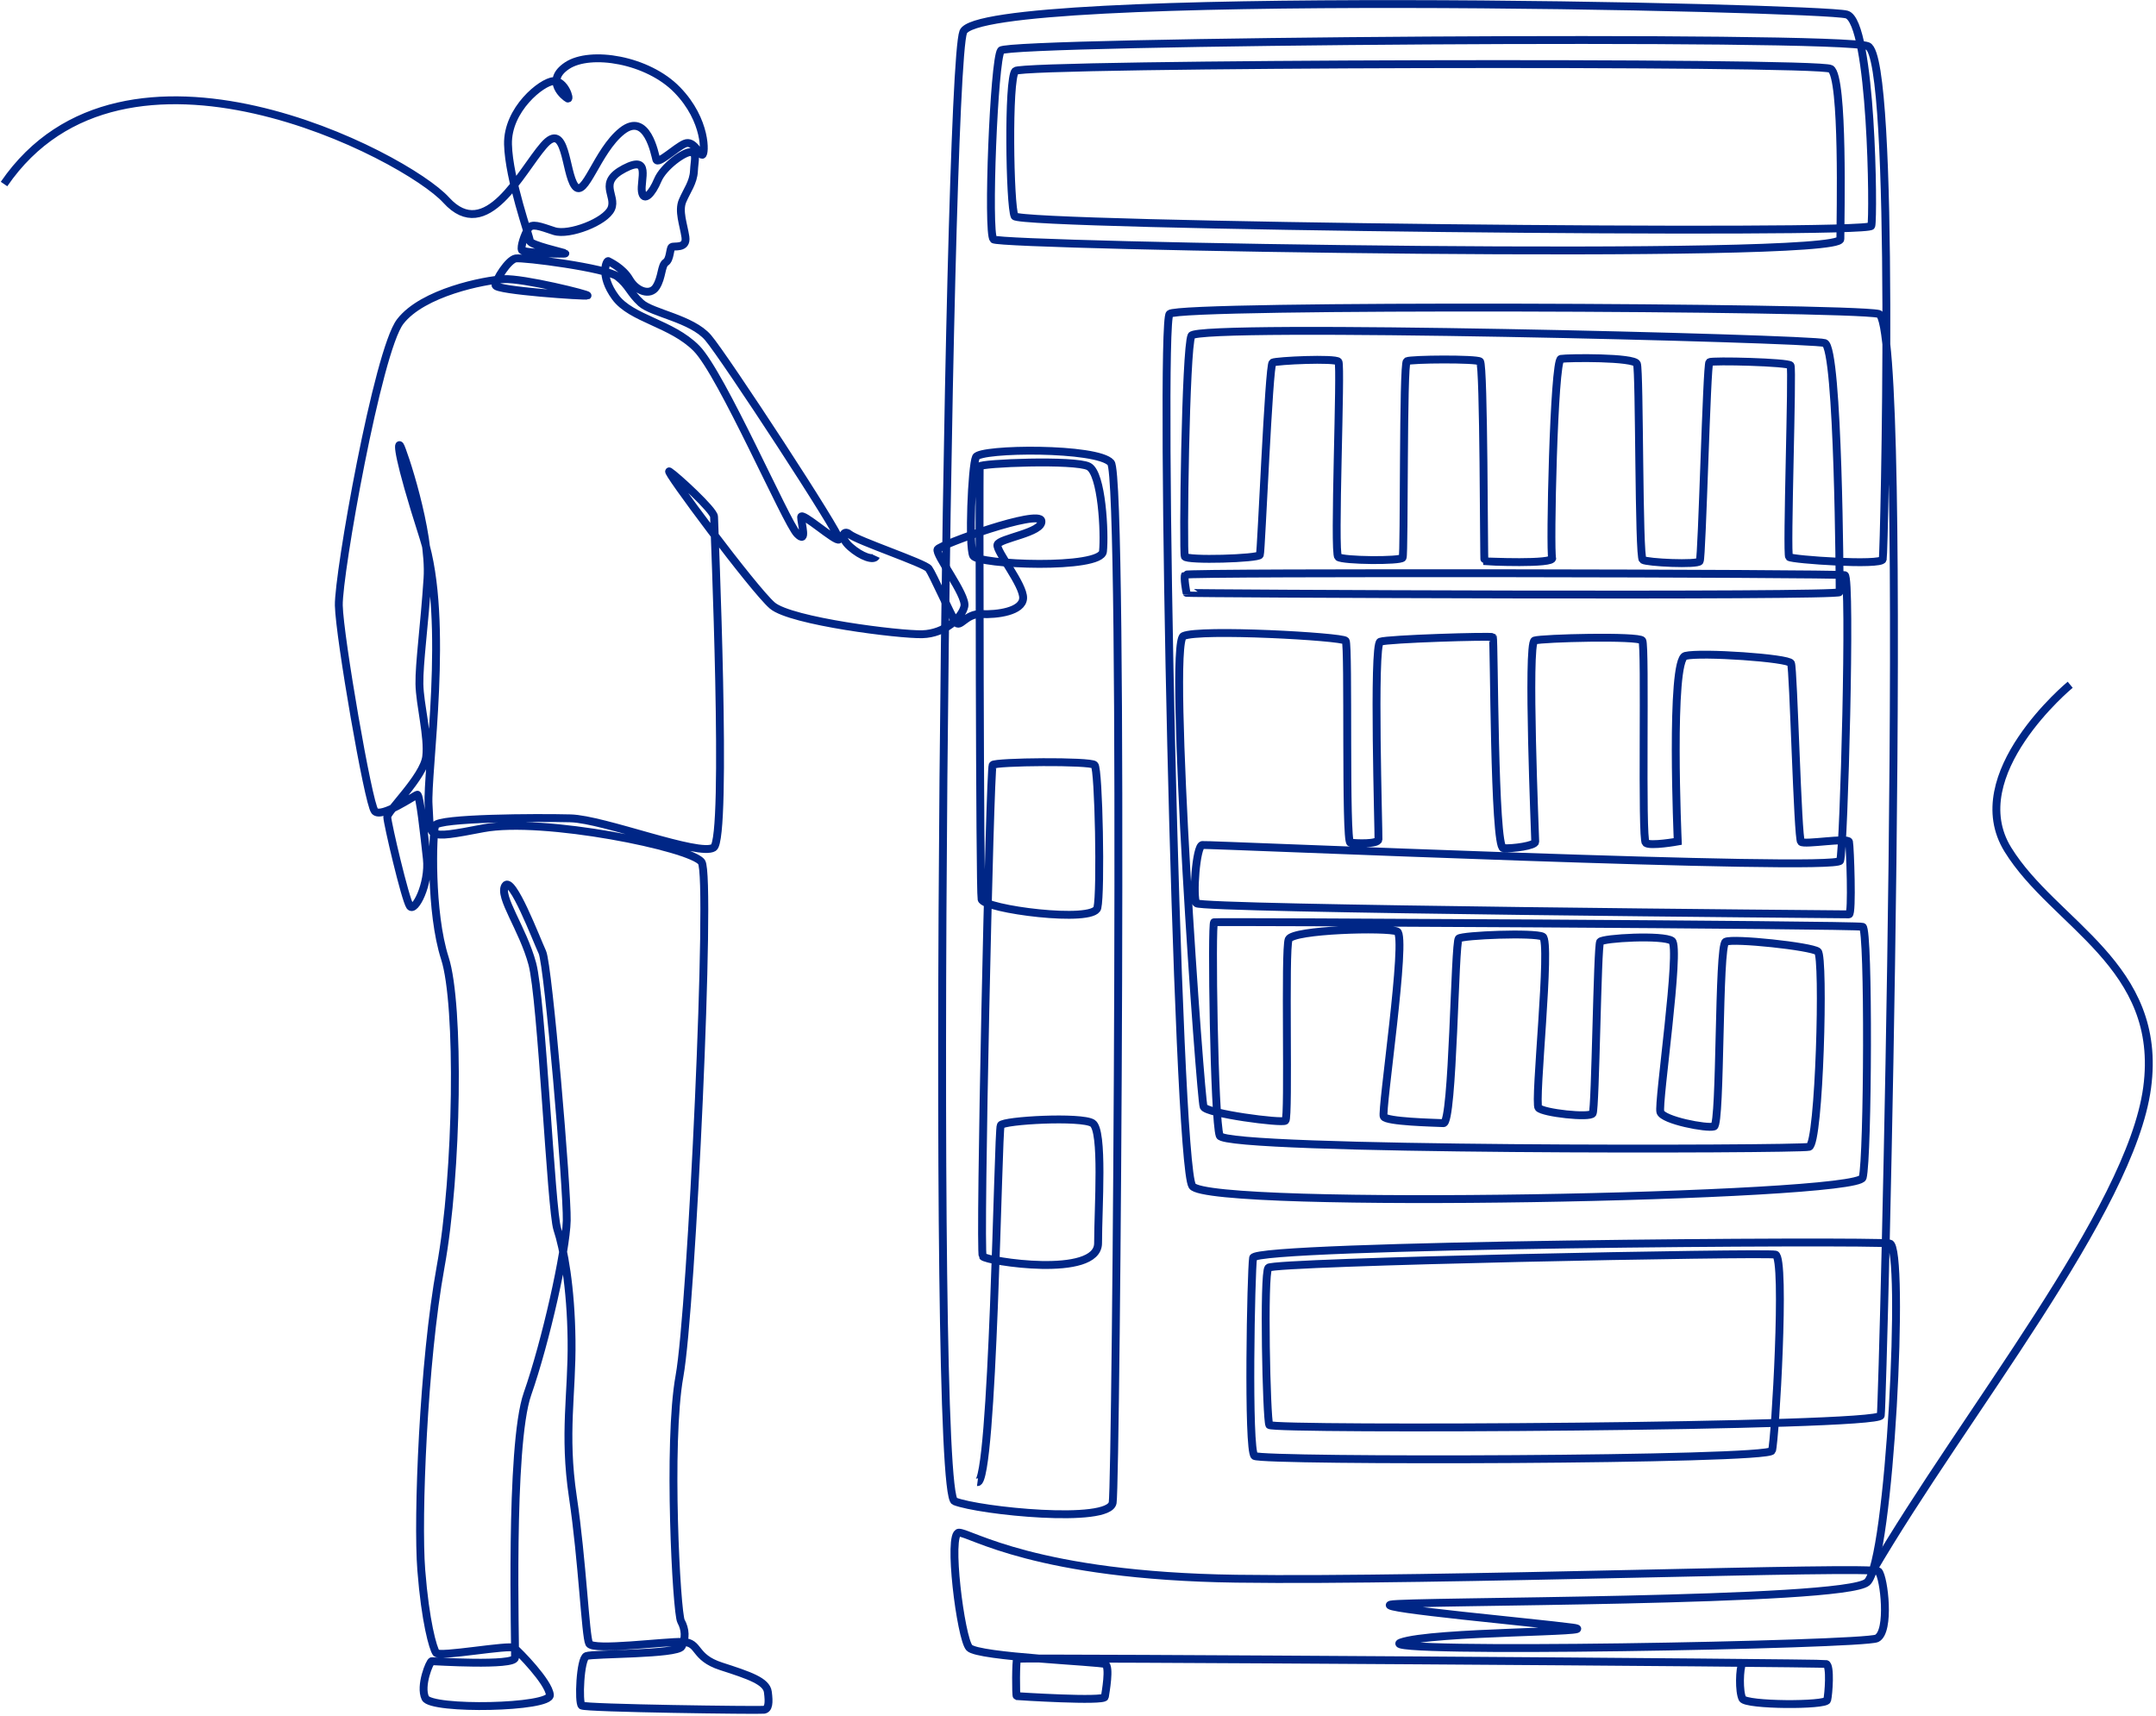
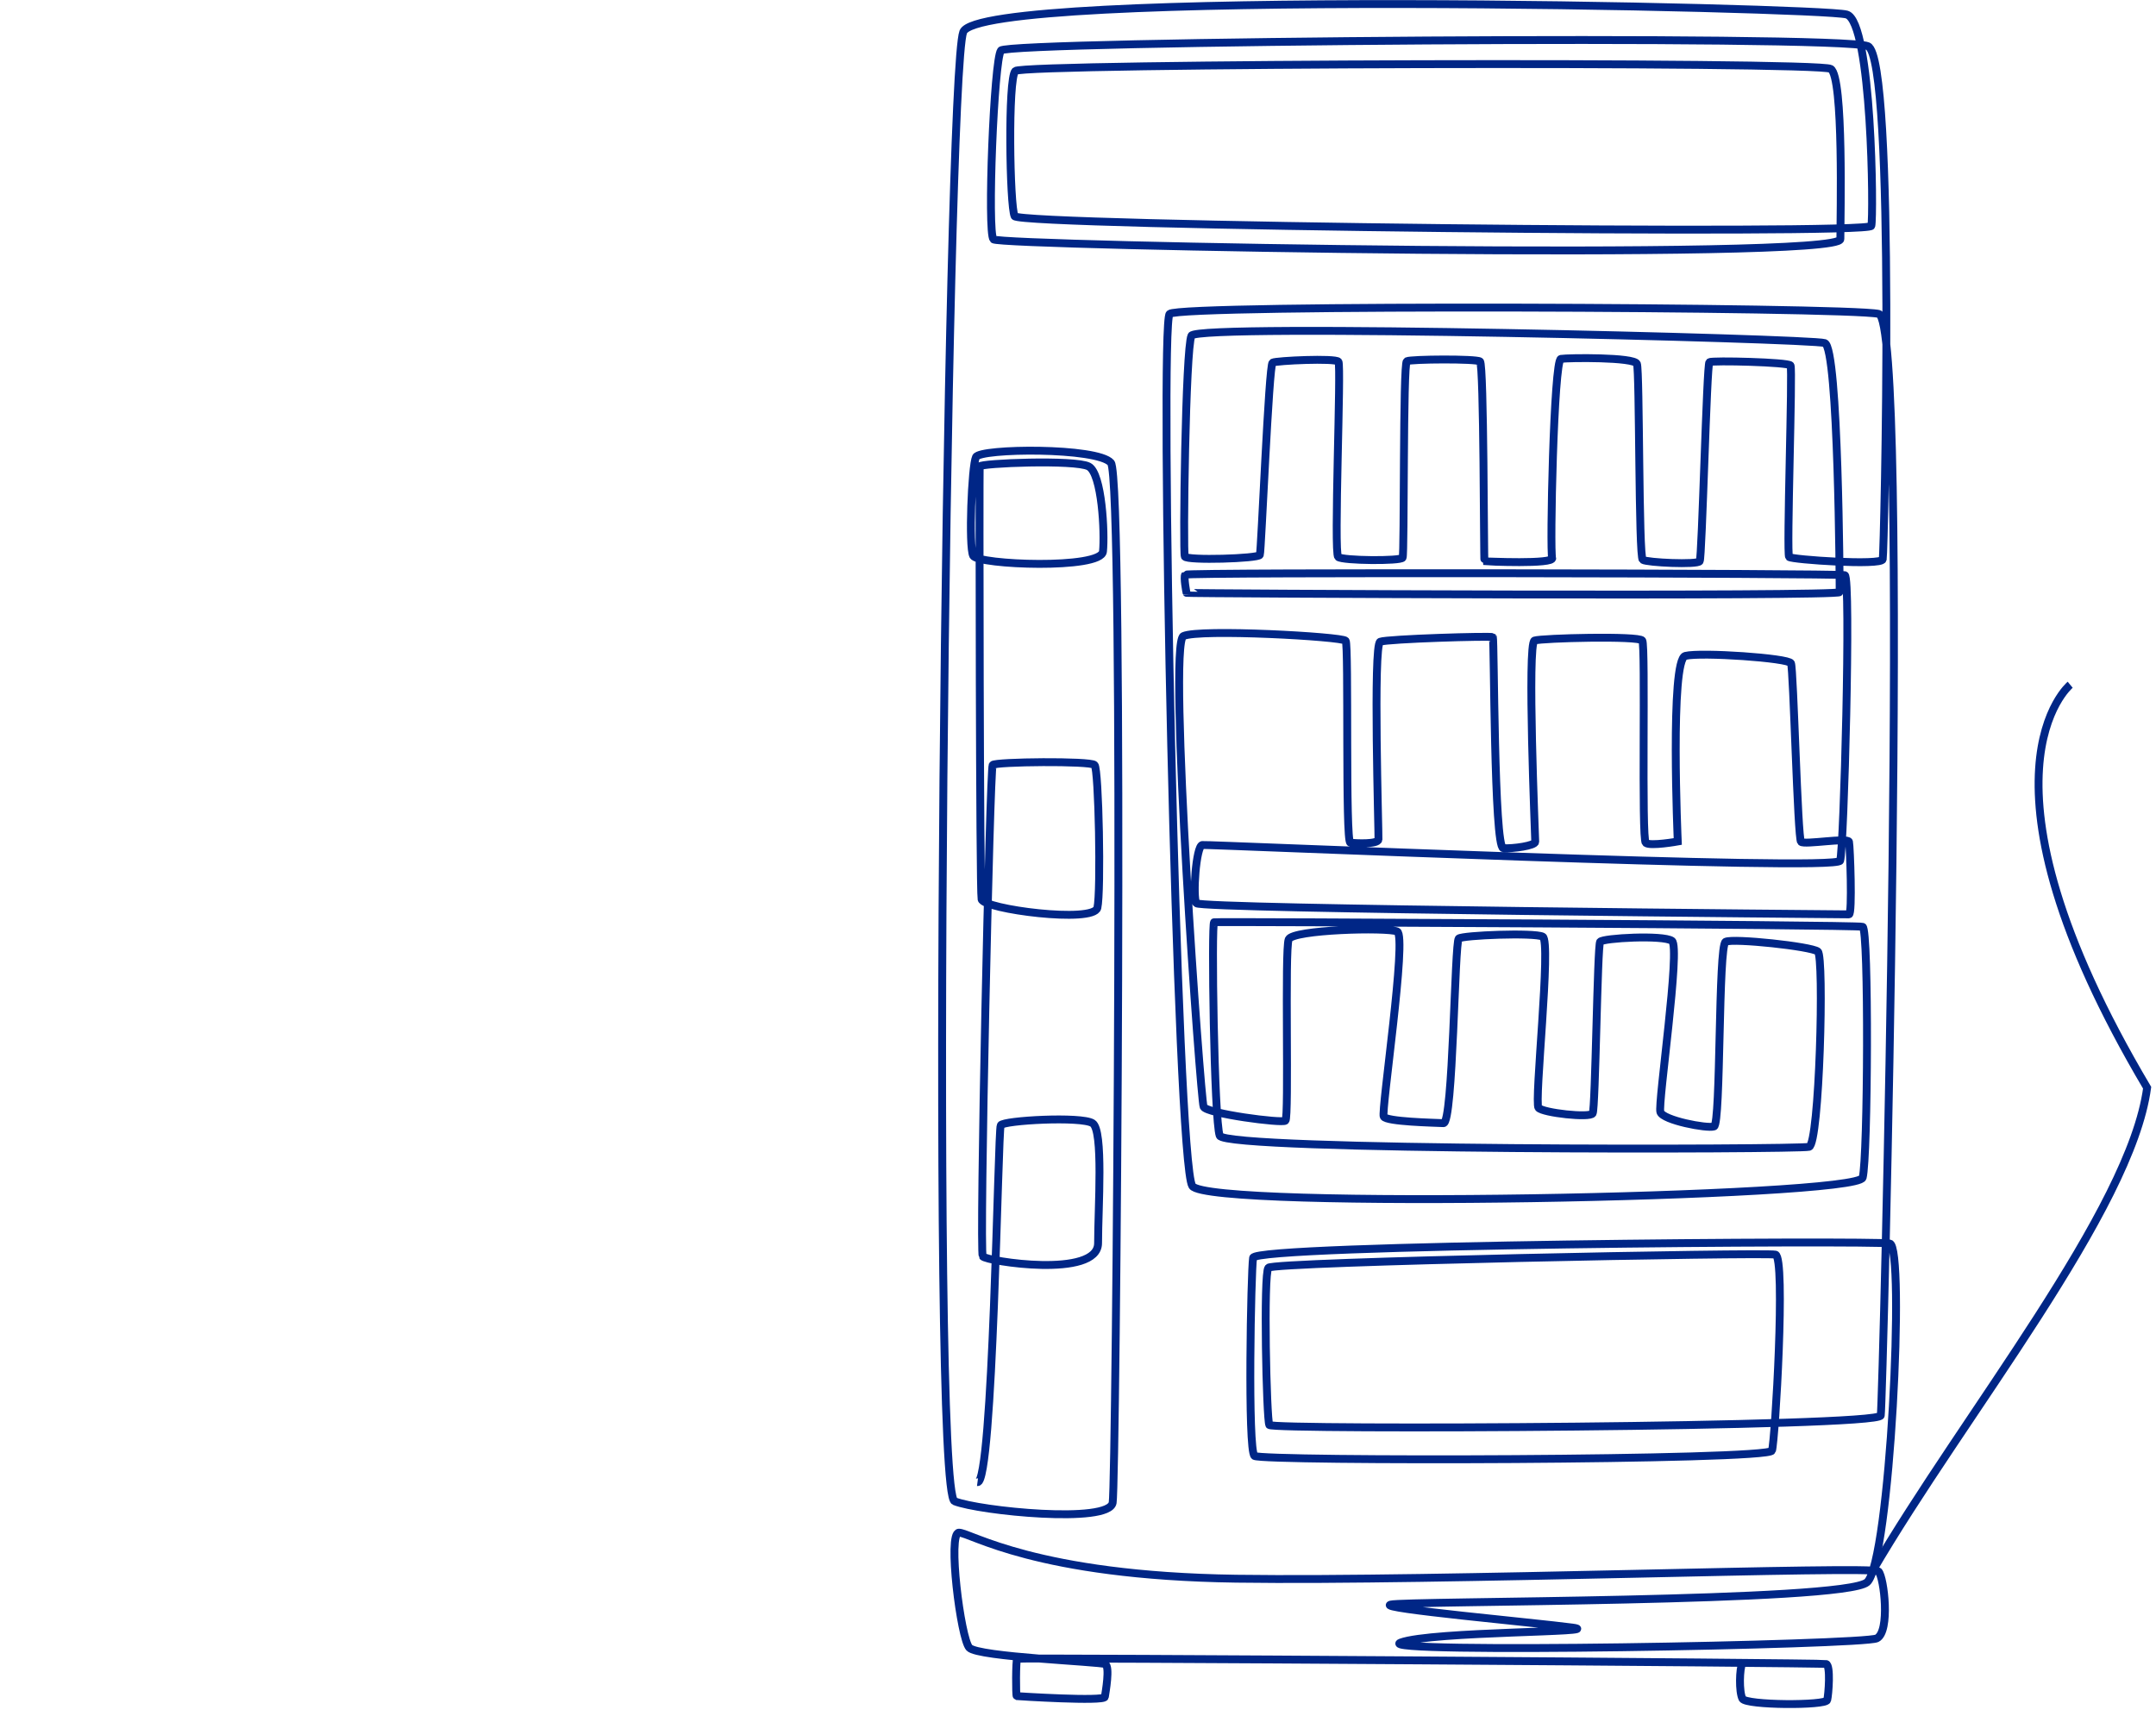
<svg xmlns="http://www.w3.org/2000/svg" width="534" height="425" viewBox="0 0 534 425" fill="none">
-   <path d="M1 45.584C30.743 2.201 100.577 38.615 110.519 49.569C120.46 60.523 129.02 42.52 134.654 36.039C140.289 29.559 139.91 42.682 142.375 46.045C144.84 49.407 147.846 37.368 154.05 32.461C160.253 27.553 162.176 38.154 162.555 39.51C162.935 40.866 167.35 36.528 169.598 35.579C171.847 34.63 173.174 38.398 173.933 38.344C174.691 38.29 175.07 29.83 167.756 22.293C160.443 14.728 146.248 12.45 140.478 16.246C134.736 20.042 139.964 24.082 140.641 24.408C141.318 24.733 139.91 19.934 137.065 20.096C134.221 20.259 125.607 27.092 125.824 35.768C126.04 44.445 131.214 58.653 131.241 59.683C131.268 60.713 139.828 62.557 140.018 62.774C140.208 62.991 129.643 62.72 129.264 61.933C128.885 61.147 129.914 58.137 130.808 56.673C131.702 55.209 133.652 56.05 137.282 57.243C140.912 58.408 149.959 54.965 151.395 51.684C152.831 48.376 147.901 45.285 154.619 41.761C161.337 38.236 158.546 44.689 158.98 47.455C159.413 50.22 161.526 47.943 162.908 44.608C164.289 41.273 169.68 37.395 171.17 37.694C172.687 37.992 172.009 39.592 171.874 42.384C171.738 45.177 170.14 47.183 169.057 49.732C167.973 52.281 169.3 55.589 169.761 58.68C170.221 61.771 166.863 60.795 166.375 61.201C165.887 61.608 166.023 64.238 164.885 64.997C163.747 65.756 164.018 68.685 162.528 71.044C161.039 73.403 157.598 72.128 155.919 69.227C154.239 66.326 150.989 64.889 150.637 64.672C150.284 64.455 148.415 68.169 152.397 73.592C156.379 79.015 166.321 80.018 172.524 86.309C178.727 92.599 194.737 129.447 197.418 132.213C200.1 134.978 198.421 129.61 198.421 128.091C198.421 126.573 207.143 134.463 207.82 133.623C208.498 132.782 179.405 88.315 175.368 83.624C171.332 78.934 161.526 77.578 158.763 75.056C156 72.535 155.756 70.691 152.966 68.522C150.203 66.353 129.562 63.696 127.72 64.021C125.878 64.347 122.736 69.363 122.736 70.664C122.736 71.966 145.002 73.457 145.517 73.213C146.032 72.969 129.508 68.874 124.767 69.146C120.027 69.417 104.695 72.399 99.114 79.666C93.534 86.932 83.755 142.272 83.918 149.972C84.08 157.7 91.204 198.967 92.803 200.892C94.401 202.817 102.771 196.961 103.367 196.852C103.963 196.771 105.047 206.505 105.724 212.714C106.401 218.923 102.717 226.135 101.525 224.454C100.36 222.773 95.918 203.821 95.918 202.383C95.918 200.946 104.965 192.406 105.561 187.444C106.157 182.482 103.963 174.51 103.882 169.413C103.801 164.316 105.128 154.907 105.886 143.248C106.645 131.589 99.683 111.118 99.087 110.359C98.491 109.6 98.329 112.718 104.884 133.189C111.413 153.66 105.616 191.429 106.157 199.482C106.726 207.535 104.938 207.996 119.674 205.176C134.438 202.383 171.278 209.894 173.77 213.554C176.262 217.242 171.305 324.315 168.298 340.854C165.291 357.421 167.567 399.583 168.677 401.59C169.788 403.596 169.896 405.846 168.84 407.853C167.784 409.859 146.817 409.588 145.246 410.212C143.675 410.835 143.241 421.789 144.081 422.467C144.921 423.145 187.964 423.687 189.183 423.525C190.402 423.362 190.538 421.817 190.186 419.132C189.861 416.448 185.581 415.011 178.619 412.761C171.657 410.51 173.418 406.877 169.138 406.714C164.858 406.551 146.844 408.992 145.923 407.121C145.002 405.277 144.244 386.568 141.887 370.788C139.53 355.008 141.724 345.274 141.562 332.015C141.399 318.756 139.612 309.24 138.04 304.495C136.469 299.75 134.194 247.447 131.837 238.716C129.48 229.985 123.467 222.095 125.119 219.411C126.799 216.727 132.839 232.67 134.329 235.869C135.819 239.069 140.533 294.761 140.37 302.325C140.208 309.89 135.169 332.368 130.645 345.274C126.121 358.207 127.72 408.531 127.557 410.646C127.395 412.761 107.43 411.486 106.943 411.486C106.455 411.486 103.909 417.614 105.345 420.624C106.78 423.633 136.524 423.091 136.198 419.837C135.873 416.584 128.478 409.1 127.368 408.205C126.257 407.311 108.812 410.564 108.026 409.425C107.241 408.314 105.345 401.725 104.342 388.9C103.34 376.075 104.857 337.302 109.11 313.903C113.39 290.504 113.878 248.803 110.194 237.388C106.51 225.973 107.133 206.396 107.783 204.498C108.433 202.6 133.029 202.492 141.318 202.709C149.58 202.926 173.228 212.226 176.75 209.948C180.271 207.671 176.858 129.528 176.858 127.983C176.858 126.437 167.459 117.815 165.806 116.785C164.154 115.754 186.718 146.095 191.296 149.999C195.874 153.904 222.881 157.266 228.462 157.103C234.042 156.941 238.295 152.955 238.864 150.162C239.432 147.369 231.496 137.229 232.227 136.063C232.958 134.897 257.419 126.058 257.934 129.013C258.449 131.969 247.369 133.324 247.044 134.951C246.719 136.578 253.573 144.902 253.41 148.183C253.248 151.464 246.963 152.304 243.008 152.114C239.08 151.952 237.807 155.802 236.642 154.039C235.478 152.277 231.035 142.218 230.033 140.862C229.031 139.506 212.344 133.975 210.34 132.294C208.958 131.155 207.793 132.999 210.583 135.466C213.373 137.934 216.462 138.937 217.003 137.771" stroke="#002686" stroke-width="1.95" stroke-miterlimit="10" />
  <path d="M431.568 411.894C430.816 413.287 430.7 419.092 431.568 420.775C432.435 422.458 452.24 422.516 452.558 421.123C452.905 419.73 453.454 412.503 452.298 412.184C451.141 411.865 252.283 410.559 251.936 410.878C251.589 411.197 251.589 420.078 251.821 420.136C252.023 420.165 273.476 421.53 273.649 420.34C273.823 419.179 274.979 412.823 273.736 412.213C272.493 411.604 242.222 410.472 240.082 408.15C237.943 405.828 234.647 379.649 237.509 379.649C240.371 379.649 256.447 390.359 306.205 391.055C355.962 391.752 463.892 387.776 465.279 389.256C466.667 390.765 468.2 404.174 464.846 405.828C461.492 407.482 339.251 409.717 346.913 406.873C354.575 404.029 398.463 404.377 389.443 403.158C380.393 401.939 340.899 398.398 344.426 397.469C347.954 396.512 456.75 396.947 462.446 391.926C468.113 386.905 471.9 308.803 468.055 308.02C464.181 307.236 310.888 308.281 310.368 311.561C309.847 314.84 308.98 359.246 310.715 360.639C312.45 362.032 438.102 361.771 438.883 359.333C439.663 356.924 442.323 311.386 439.75 310.777C437.177 310.167 315.428 312.547 314.155 314.028C312.883 315.537 313.693 351.7 314.387 352.977C315.081 354.254 465.308 353.557 465.829 350.626C466.349 347.695 473.23 79.462 465.308 77.75C457.386 76.008 292.298 75.341 289.696 77.75C287.123 80.159 291.43 287.82 295.305 293.769C299.179 299.719 460.046 296.614 461.347 291.709C462.648 286.775 462.909 230.092 461.347 229.57C459.786 229.048 301.405 228.264 300.711 228.438C300.017 228.612 300.711 277.516 302.099 281.318C303.487 285.12 445.504 284.772 448.077 284.076C450.65 283.379 451.864 236.942 450.245 235.694C448.626 234.417 429.255 232.356 427.404 233.285C425.554 234.214 426.248 278.445 424.542 279.026C422.807 279.606 411.908 277.516 411.243 275.456C410.578 273.395 416.302 234.562 414.105 233.053C411.936 231.544 397.018 232.356 396.324 233.285C395.63 234.214 395.167 274.643 394.473 275.804C393.78 276.965 382.186 275.688 381.058 274.411C379.931 273.134 384.267 233.053 382.099 232.008C379.931 230.963 362.352 231.66 361.311 232.472C360.27 233.285 359.923 278.329 357.524 278.213C355.124 278.097 343.415 277.865 342.721 276.588C342.027 275.311 348.561 231.776 346.046 230.731C343.53 229.686 320.227 230.267 319.186 232.676C318.145 235.084 319.302 276.907 318.377 277.603C317.451 278.3 298.861 275.862 298.109 274.15C297.357 272.408 289.204 159.392 293.107 157.563C297.01 155.706 332.486 157.68 333.295 158.724C334.105 159.769 333.151 208.557 334.452 208.731C335.753 208.906 341.333 209.167 341.42 207.948C341.506 206.729 340.032 159.653 341.853 158.957C343.675 158.26 369.407 157.476 369.754 157.825C370.1 158.173 370.014 209.921 372.327 210.095C374.64 210.27 380.249 209.486 380.249 208.528C380.249 207.57 378.196 159.276 380.075 158.666C381.954 158.057 405.894 157.447 406.761 158.666C407.629 159.885 406.501 207.919 407.629 208.789C408.756 209.66 415.55 208.441 415.55 208.441C415.55 208.441 413.584 163.426 417.43 162.468C421.304 161.511 442.988 162.991 443.595 164.297C444.202 165.603 445.243 207.774 446.082 208.528C446.949 209.312 457.704 207.396 457.965 208.528C458.225 209.66 458.832 226.494 457.965 226.494C457.097 226.494 297.242 225.188 296.317 223.736C295.362 222.256 296.23 209.486 297.791 209.312C299.352 209.138 454.842 215.958 455.767 213.201C456.693 210.444 458.514 142.936 456.924 142.471C455.305 142.007 293.946 141.717 293.541 142.355C293.136 142.994 293.83 146.68 293.888 146.854C293.946 147.028 455.652 147.812 455.652 146.68C455.652 145.548 455.391 86.108 451.951 84.976C448.51 83.844 296.577 80.043 295.102 83.148C293.628 86.253 292.963 136.812 293.454 137.857C293.946 138.902 311.698 138.379 312.045 137.45C312.392 136.522 314.271 90.317 315.196 89.823C316.121 89.33 330.751 88.662 331.503 89.591C332.254 90.52 330.288 137.044 331.445 137.973C332.601 138.902 346.942 139.018 347.404 138.147C347.867 137.276 347.462 89.997 348.445 89.475C349.428 88.953 365.59 88.837 366.573 89.533C367.556 90.23 367.498 138.96 367.672 139.018C367.845 139.076 385.048 139.83 384.441 138.205C383.834 136.58 384.846 89.185 386.609 88.894C388.402 88.604 404.737 88.43 405.431 90.114C406.125 91.797 405.836 137.973 406.877 138.669C407.918 139.366 420.408 139.946 420.986 139.018C421.564 138.089 422.721 90.172 423.386 89.707C424.08 89.243 442.901 89.707 443.48 90.52C444.058 91.332 442.439 137.305 443.133 137.973C443.827 138.64 465.973 140.15 466.32 138.553C466.667 136.928 469.587 14.305 462.62 11.432C455.652 8.587 249.623 10.184 247.918 12.505C246.183 14.798 244.477 57.666 246.067 59.291C247.657 60.916 455.825 64.602 455.825 59.233C455.825 53.864 456.693 18.978 453.425 17.062C450.158 15.176 253.382 15.669 251.474 17.584C249.594 19.471 250.086 51.106 251.3 53.544C252.515 55.953 462.88 58.217 463.487 55.953C464.094 53.718 463.66 5.395 457.386 3.595C451.112 1.796 242.713 -2.964 238.579 7.92C234.444 18.803 230.339 369.462 236.439 371.871C242.54 374.28 274.719 377.559 275.587 372.219C276.454 366.85 278.507 118.527 275.153 114.638C271.799 110.749 242.771 111.039 241.73 113.216C240.69 115.393 239.88 135.332 241.036 137.654C242.193 139.946 272.724 141.107 273.187 136.609C273.649 132.11 272.956 117.25 269.631 115.538C266.306 113.796 242.771 114.725 242.656 115.538C242.54 116.351 242.656 220.283 243.118 222.75C243.581 225.217 270.903 228.786 271.799 224.868C272.724 220.95 272.146 190.534 271.105 189.489C270.064 188.444 246.53 188.676 245.865 189.489C245.171 190.302 242.54 309.993 243.407 311.212C244.275 312.431 271.973 316.756 271.973 307.933C271.973 299.11 273.36 279.925 270.585 278.213C267.838 276.472 248.554 277.516 247.86 278.735C247.166 279.954 245.98 367.662 242.106 367.14" stroke="#002686" stroke-width="1.95" stroke-miterlimit="10" />
-   <path d="M463.743 389.226C486.43 350.356 527.72 299.84 531.803 269.439C535.887 239.039 508.814 229.057 497.319 210.454C485.825 191.851 512.746 169.617 512.746 169.617" stroke="#002686" stroke-width="1.95" />
+   <path d="M463.743 389.226C486.43 350.356 527.72 299.84 531.803 269.439C485.825 191.851 512.746 169.617 512.746 169.617" stroke="#002686" stroke-width="1.95" />
</svg>